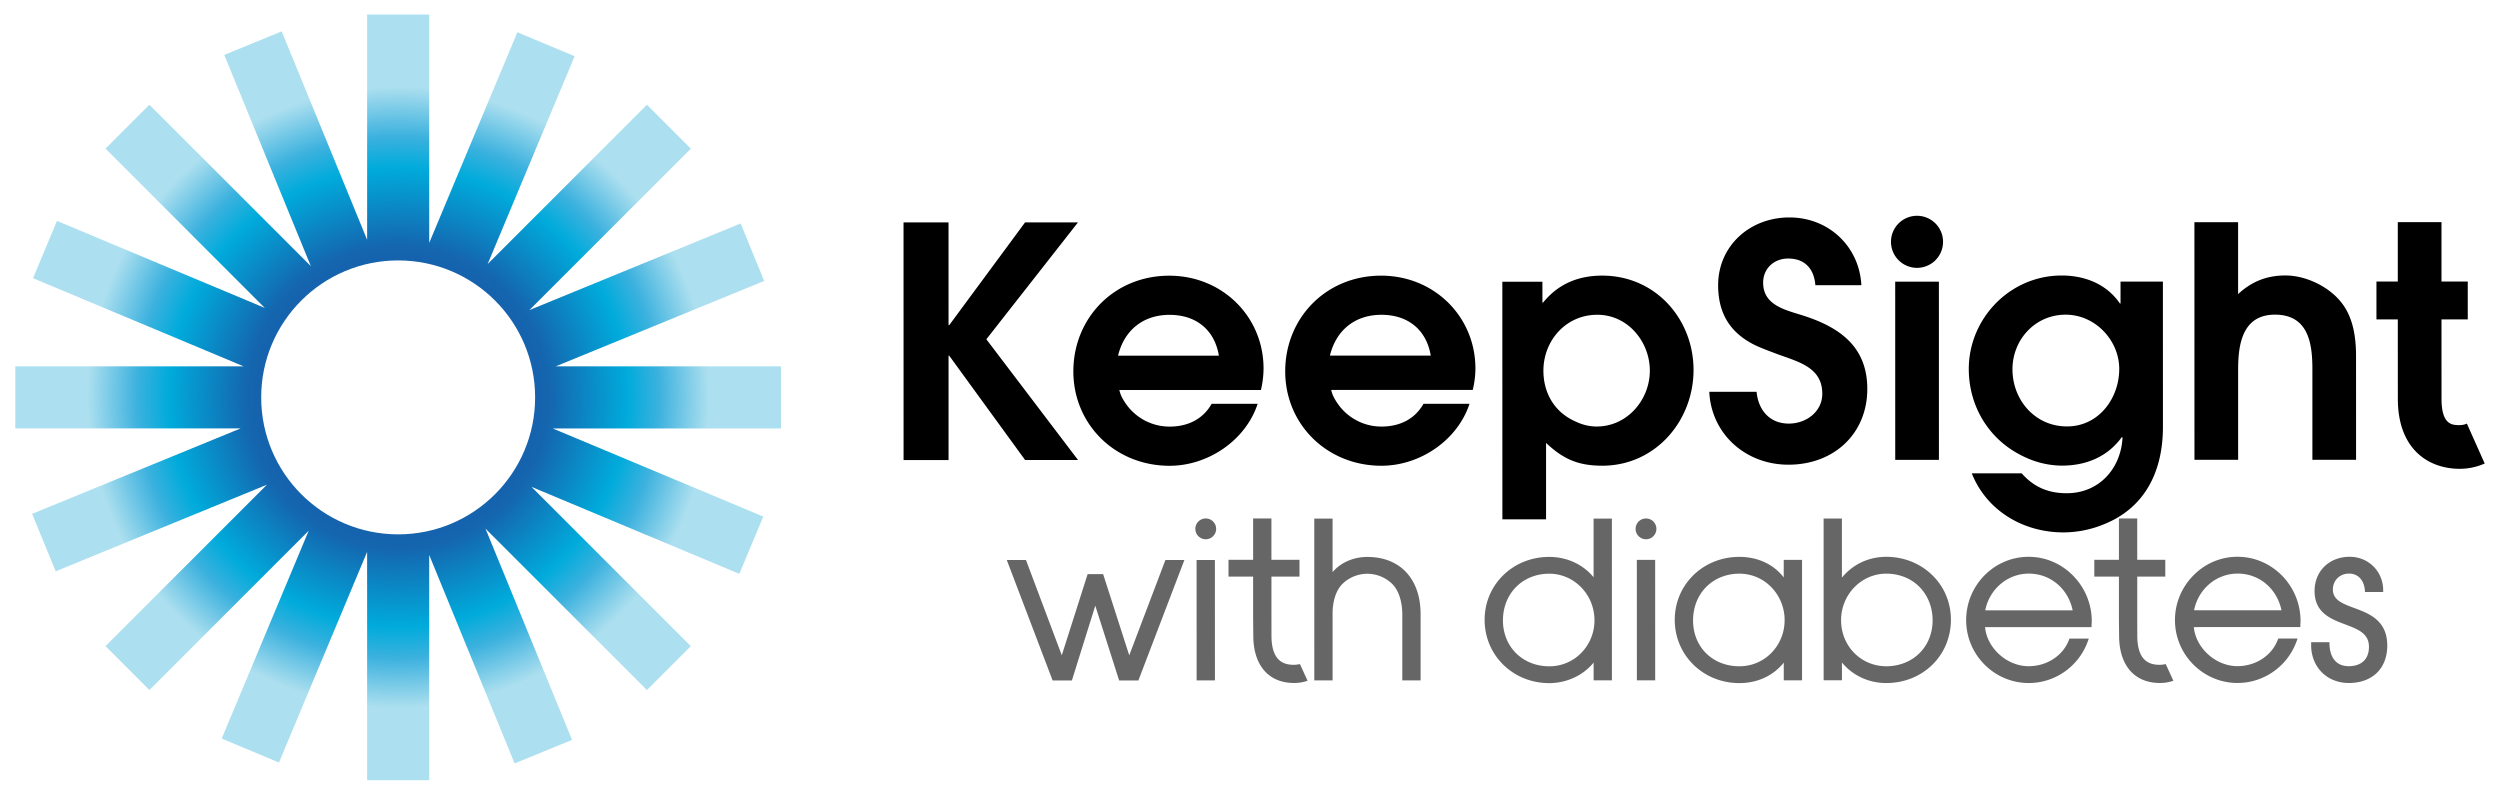
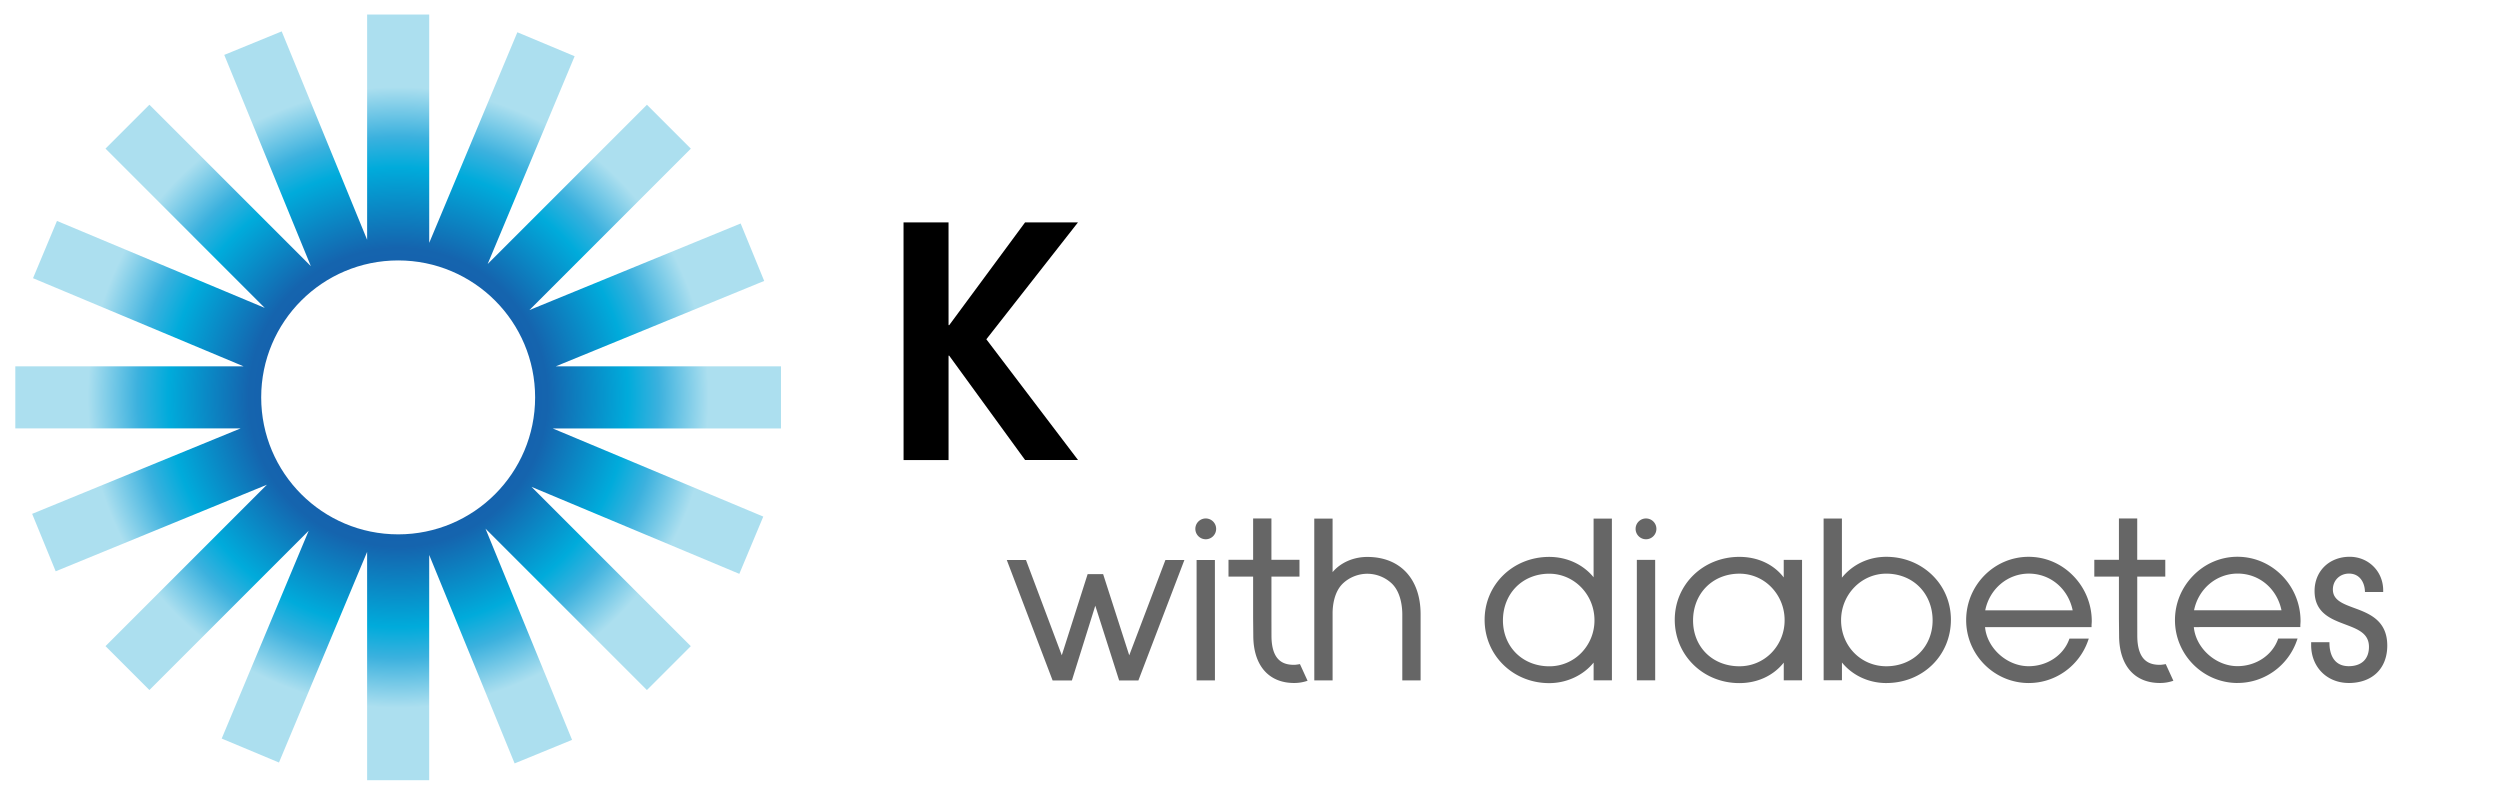
<svg xmlns="http://www.w3.org/2000/svg" width="250" height="80" fill="none">
  <path d="M78.1 36.635H55.575l20.844-8.542-2.354-5.744-21.124 8.658 16.142-16.142-4.39-4.39-15.928 15.927 8.698-20.779-5.727-2.396-8.815 21.059V1.455h-6.208V23.98L28.17 3.138 22.425 5.49l8.659 21.124L14.94 10.473l-4.39 4.39 15.927 15.928-20.779-8.698-2.396 5.727 21.06 8.815H1.531v6.208h22.524L3.214 51.385l2.354 5.744 21.124-8.658L10.55 64.613l4.39 4.39 15.928-15.927-8.698 20.78 5.727 2.396 8.815-21.06v22.83h6.208V55.497l8.542 20.844 5.744-2.354-8.658-21.124L64.69 69.005l4.39-4.39-15.927-15.928 20.779 8.698 2.396-5.727-21.06-8.815h22.83v-6.208h.002Zm-38.284 16.8c-7.564 0-13.697-6.13-13.697-13.696 0-7.565 6.132-13.696 13.697-13.696 7.565 0 13.696 6.131 13.696 13.696 0 7.565-6.131 13.697-13.696 13.697Z" fill="url('#paint0_radial_193_747')" />
  <path d="m102.51 46.002-7.59-10.434h-.065v10.436h-4.498l-.004-23.762h4.5l.002 10.274h.066l7.586-10.277h5.29l-9.163 11.689 9.167 12.071h-5.289l-.002.003Z" fill="#000" />
-   <path d="M126.093 38.998 111.936 39c.098.482.329.899.591 1.285a5.312 5.312 0 0 0 4.435 2.375c1.773 0 3.317-.708 4.203-2.28h4.599c-1.182 3.628-4.926 6.197-8.802 6.199-5.453 0-9.626-4.141-9.626-9.44 0-5.33 4.072-9.57 9.589-9.57 5.322 0 9.429 4.108 9.43 9.278a9.65 9.65 0 0 1-.262 2.151v-.001Zm-9.133-7.513c-2.66 0-4.533 1.542-5.156 4.08h10.084c-.427-2.572-2.268-4.08-4.928-4.08ZM147.28 38.993l-14.158.003c.098.483.33.9.592 1.285a5.31 5.31 0 0 0 4.434 2.376c1.774 0 3.317-.708 4.204-2.28h4.599c-1.182 3.627-4.927 6.197-8.803 6.198-5.453 0-9.626-4.14-9.626-9.44 0-5.33 4.072-9.569 9.59-9.57 5.321 0 9.428 4.108 9.43 9.278 0 .706-.098 1.446-.264 2.152l.002-.002Zm-9.133-7.513c-2.662 0-4.533 1.543-5.156 4.08h10.084c-.427-2.571-2.267-4.08-4.928-4.08ZM160.223 46.57c-2.43 0-3.909-.673-5.617-2.278v7.643h-4.367l-.005-23.762h4.008v2.087h.065c1.51-1.862 3.515-2.698 5.913-2.698 5.355 0 9.133 4.365 9.135 9.439 0 5.041-3.775 9.57-9.13 9.571l-.002-.002Zm-.496-15.093c-3.153 0-5.386 2.602-5.386 5.588 0 2.216 1.086 4.143 3.187 5.074.657.321 1.38.513 2.136.513 3.087 0 5.322-2.699 5.32-5.588 0-2.858-2.17-5.587-5.257-5.587ZM178.848 46.47c-4.303 0-7.72-3.081-7.919-7.288h4.73c.166 1.798 1.282 3.177 3.221 3.177 1.741 0 3.351-1.188 3.349-2.987 0-2.697-2.496-3.21-4.632-4.013-.755-.289-1.478-.545-2.201-.898-2.464-1.252-3.58-3.21-3.582-5.94 0-3.918 3.152-6.777 7.127-6.777 3.942 0 6.997 2.92 7.196 6.773h-4.599c-.131-1.605-1.019-2.664-2.727-2.663-1.412 0-2.496.996-2.496 2.41 0 2.28 2.234 2.728 4.041 3.305 3.68 1.187 6.374 3.146 6.374 7.32 0 4.495-3.349 7.58-7.882 7.58ZM189.523 45.986l-.003-17.822h4.369l.003 17.82h-4.369v.002ZM210.448 52.404a10.67 10.67 0 0 1-4.106.836c-4.04 0-7.686-2.182-9.165-5.907h4.992c1.216 1.38 2.662 1.99 4.501 1.99 3.252 0 5.419-2.474 5.583-5.556l-.066-.065c-1.412 1.959-3.546 2.858-5.977 2.86a8.735 8.735 0 0 1-3.614-.803c-3.614-1.605-5.716-5.04-5.718-8.862 0-5.01 4.071-9.345 9.294-9.346 2.332 0 4.501.867 5.815 2.793h.066V28.16h4.237l.003 14.547c0 4.271-1.674 7.997-5.845 9.698v-.001Zm-3.881-20.936c-3.087 0-5.321 2.538-5.32 5.46 0 3.05 2.234 5.715 5.455 5.715 3.187 0 5.222-2.827 5.222-5.75 0-2.857-2.4-5.425-5.355-5.425h-.002ZM231.239 45.978v-9.12c-.003-2.567-.43-5.394-3.747-5.393-3.253 0-3.679 2.988-3.679 5.46v9.055h-4.367l-.005-23.763h4.369v7.193c1.347-1.253 2.858-1.864 4.731-1.864 2.069 0 4.369 1.123 5.617 2.73 1.182 1.508 1.446 3.5 1.446 5.362l.003 10.34h-4.369.001ZM191.702 26.785a2.603 2.603 0 1 0 0-5.206 2.603 2.603 0 0 0 0 5.206ZM239.783 38.754l-.003-6.811h-2.135v-3.789h2.135v-5.942h4.369v5.94h2.627v3.79h-2.627l.003 7.83v.102c0 2.638 1.084 2.638 1.802 2.638.265 0 .505-.049.734-.151l1.781 3.989a6.14 6.14 0 0 1-2.515.531c-2.983 0-6.17-1.84-6.17-7.007v-1.118l-.001-.002Z" fill="#000" />
  <path d="m105.261 68.045-4.582-12.044h1.919l3.58 9.527 2.585-8.115h1.55l2.611 8.118 3.618-9.533h1.898l-4.601 12.046h-1.926l-2.384-7.475-2.34 7.476H105.261ZM119.659 55.998h1.831l.003 12.044h-1.831l-.003-12.044ZM131.427 51.863h1.832v5.35c.79-.946 2.079-1.519 3.473-1.519 3.286 0 5.328 2.197 5.328 5.732v6.611h-1.83v-6.61c-.002-.627-.106-2.183-1.065-3.09a3.594 3.594 0 0 0-2.432-.961c-.897 0-1.784.35-2.434.962-.939.89-1.04 2.383-1.039 2.983v6.718h-1.83l-.003-16.176ZM154.925 68.313c-3.624 0-6.461-2.78-6.463-6.332 0-3.527 2.838-6.291 6.461-6.291 1.764 0 3.39.753 4.436 2.037v-5.87h1.83l.003 16.176h-1.831v-1.775c-1.032 1.276-2.692 2.054-4.436 2.054v.001Zm-.002-10.942c-1.296 0-2.476.475-3.323 1.334-.842.856-1.306 2.042-1.306 3.339 0 1.277.47 2.444 1.321 3.286.85.84 2.025 1.3 3.31 1.3a4.448 4.448 0 0 0 3.22-1.357 4.645 4.645 0 0 0 1.302-3.25c0-2.566-2.029-4.652-4.524-4.652ZM163.684 55.989h1.832l.003 12.044h-1.832l-.003-12.044ZM173.938 68.31c-3.623 0-6.461-2.781-6.462-6.332 0-3.527 2.837-6.291 6.459-6.291 1.838 0 3.429.743 4.438 2.055v-1.755h1.832v12.044h-1.829v-1.77c-1.038 1.308-2.631 2.049-4.436 2.049h-.002Zm-.001-10.942c-1.296 0-2.477.475-3.323 1.334-.843.856-1.307 2.041-1.307 3.339 0 2.658 1.948 4.586 4.631 4.586a4.447 4.447 0 0 0 3.221-1.358 4.644 4.644 0 0 0 1.301-3.251 4.702 4.702 0 0 0-1.303-3.273 4.42 4.42 0 0 0-3.22-1.377ZM188.632 68.305c-1.757 0-3.383-.76-4.437-2.056v1.778h-1.831l-.003-16.176h1.831v5.914c1.084-1.33 2.679-2.084 4.437-2.084 1.729 0 3.346.635 4.555 1.79 1.23 1.175 1.907 2.772 1.907 4.5 0 1.743-.668 3.351-1.88 4.527-1.201 1.164-2.827 1.806-4.579 1.806v.001Zm-.002-10.94c-2.494 0-4.522 2.088-4.522 4.653 0 2.585 1.988 4.608 4.524 4.608 1.285 0 2.459-.463 3.309-1.302.851-.84 1.32-2.008 1.32-3.286 0-1.297-.464-2.483-1.306-3.339-.847-.86-2.028-1.334-3.323-1.334h-.002ZM202.884 68.304c-3.455 0-6.266-2.82-6.268-6.29 0-3.491 2.801-6.333 6.247-6.333 1.69 0 3.28.681 4.478 1.919a6.481 6.481 0 0 1 1.836 4.52c0 .08-.006.153-.011.227-.005.066-.011.13-.011.2v.166l-10.65.003c.197 2.101 2.191 3.907 4.361 3.905 1.828 0 3.452-1.067 4.04-2.654l.039-.109h1.935l-.079.22c-.885 2.526-3.263 4.224-5.915 4.224h-.002v.002Zm0-10.942c-2.128 0-3.932 1.533-4.361 3.672h8.744c-.452-2.172-2.228-3.672-4.383-3.672ZM223.768 68.3c-3.457 0-6.27-2.821-6.271-6.29 0-1.666.647-3.248 1.827-4.452 1.186-1.212 2.756-1.882 4.419-1.882 3.481 0 6.312 2.888 6.312 6.438 0 .08-.006.153-.01.227-.005.066-.011.13-.011.2v.166l-10.651.003c.198 2.1 2.192 3.906 4.362 3.905 1.828 0 3.453-1.067 4.039-2.654l.04-.109h1.934l-.078.22c-.885 2.526-3.263 4.224-5.916 4.224l.004.003Zm-.002-10.942c-2.129 0-3.933 1.533-4.361 3.672h8.744c-.452-2.173-2.228-3.672-4.383-3.672ZM234.879 68.298c-2.181 0-3.762-1.591-3.764-3.784v-.294h1.828l.004.164c.01.672.22 2.234 1.932 2.234.617 0 1.129-.173 1.476-.5.354-.332.541-.826.541-1.433 0-1.347-1.101-1.762-2.375-2.243-1.437-.542-3.064-1.156-3.064-3.345 0-.969.356-1.846 1.006-2.47.638-.612 1.526-.95 2.499-.95.914 0 1.762.344 2.387.969.625.624.97 1.473.97 2.387v.165h-1.821l-.009-.154c-.049-.778-.497-1.686-1.59-1.686-.919 0-1.611.683-1.611 1.59 0 1.062.985 1.425 2.126 1.848 1.476.545 3.312 1.223 3.313 3.76 0 1.139-.369 2.09-1.065 2.753-.682.647-1.644.99-2.783.99v-.001ZM211.893 57.66h-2.462v-1.68h2.462v-4.132h1.83v4.131h2.806v1.682h-2.804v4.157l.003 1.737c0 2.625 1.291 2.928 2.262 2.928.202 0 .585-.073.585-.073l.762 1.666s-.033.012-.052.017a4.077 4.077 0 0 1-1.295.206c-2.555 0-4.08-1.773-4.08-4.746l-.017-1.736v-4.158.002ZM125.312 57.66h-2.462v-1.68h2.462v-4.132h1.83v4.131h2.806v1.682h-2.804v4.157l.003 1.737c0 2.625 1.291 2.928 2.262 2.928.202 0 .585-.073.585-.073l.762 1.666s-.033.012-.052.017a4.077 4.077 0 0 1-1.295.206c-2.554 0-4.08-1.773-4.08-4.746l-.017-1.736v-4.158.002ZM120.574 53.926a1.04 1.04 0 1 0 .001-2.08 1.04 1.04 0 0 0-.001 2.08ZM164.6 53.926a1.04 1.04 0 1 0 0-2.08 1.04 1.04 0 0 0 0 2.08Z" fill="#666" />
  <defs>
    <radialGradient id="paint0_radial_193_747" cx="0" cy="0" r="1" gradientUnits="userSpaceOnUse" gradientTransform="translate(39.816 39.74) scale(38.284)">
      <stop stop-color="#105088" />
      <stop offset=".19" stop-color="#145DAA" />
      <stop offset=".39" stop-color="#1564AE" />
      <stop offset=".6" stop-color="#00ABDB" />
      <stop offset=".68" stop-color="#3BB1DE" />
      <stop offset=".81" stop-color="#ACDFEF" />
    </radialGradient>
  </defs>
</svg>